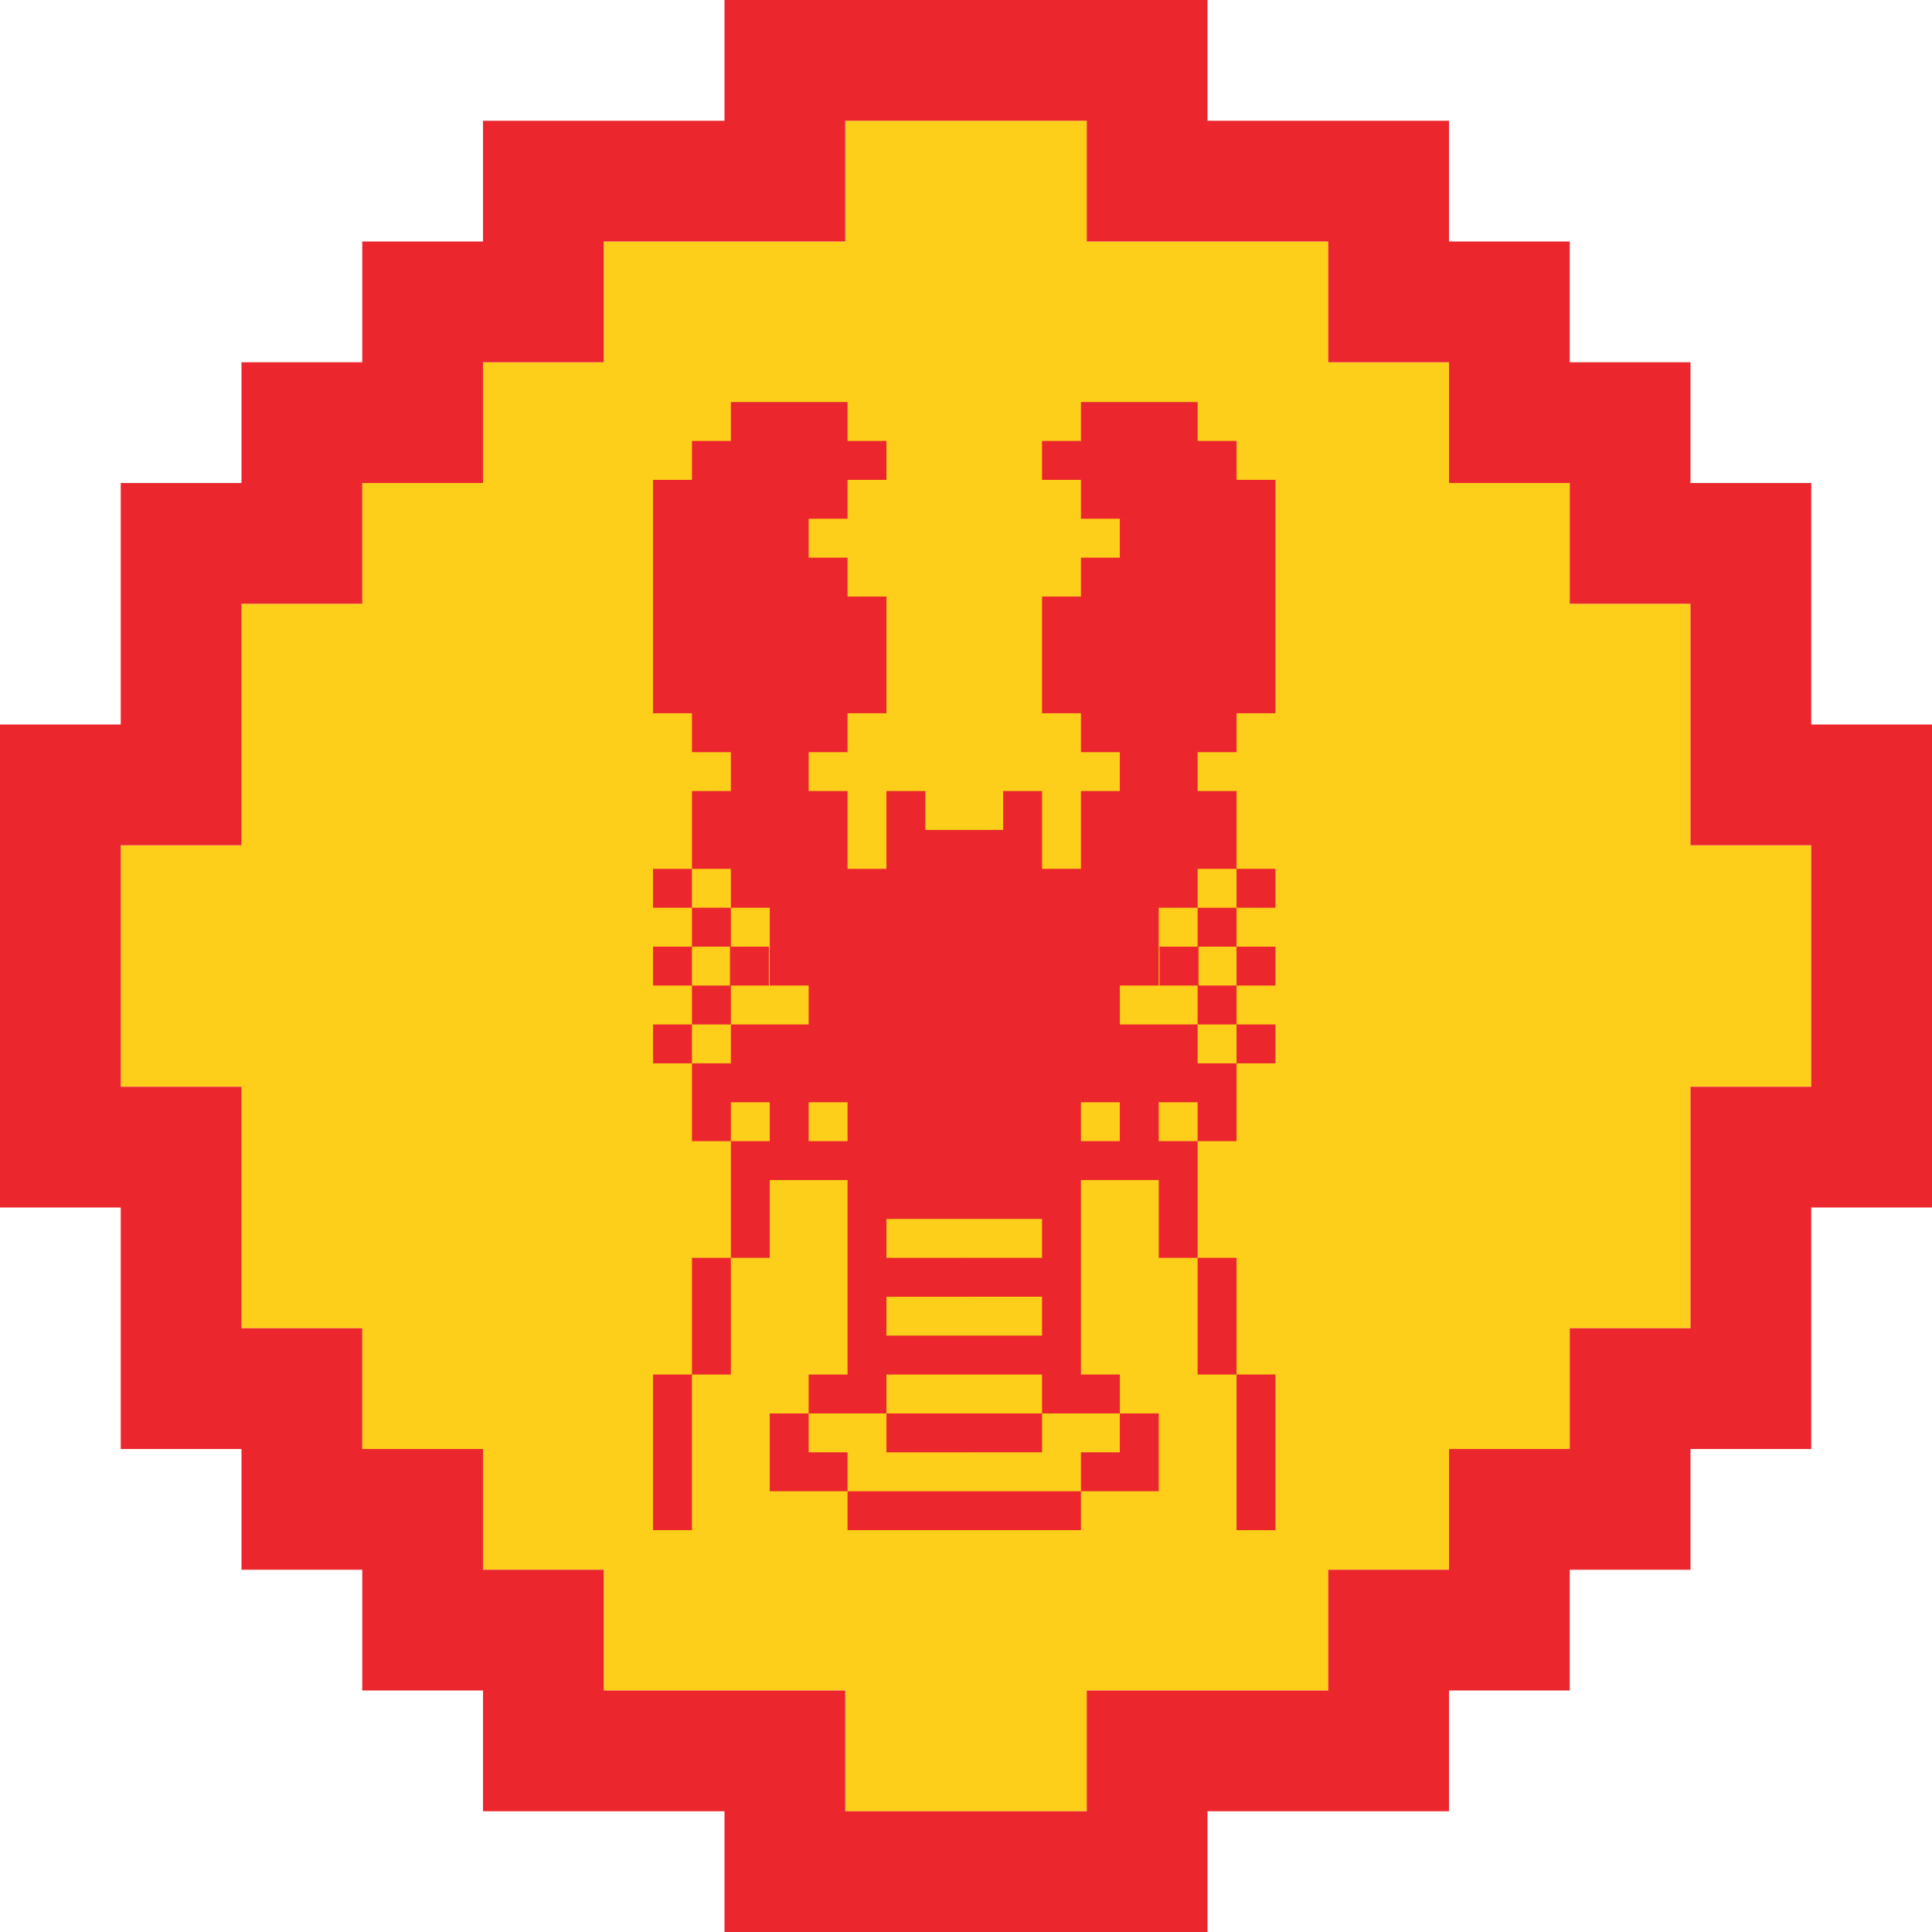
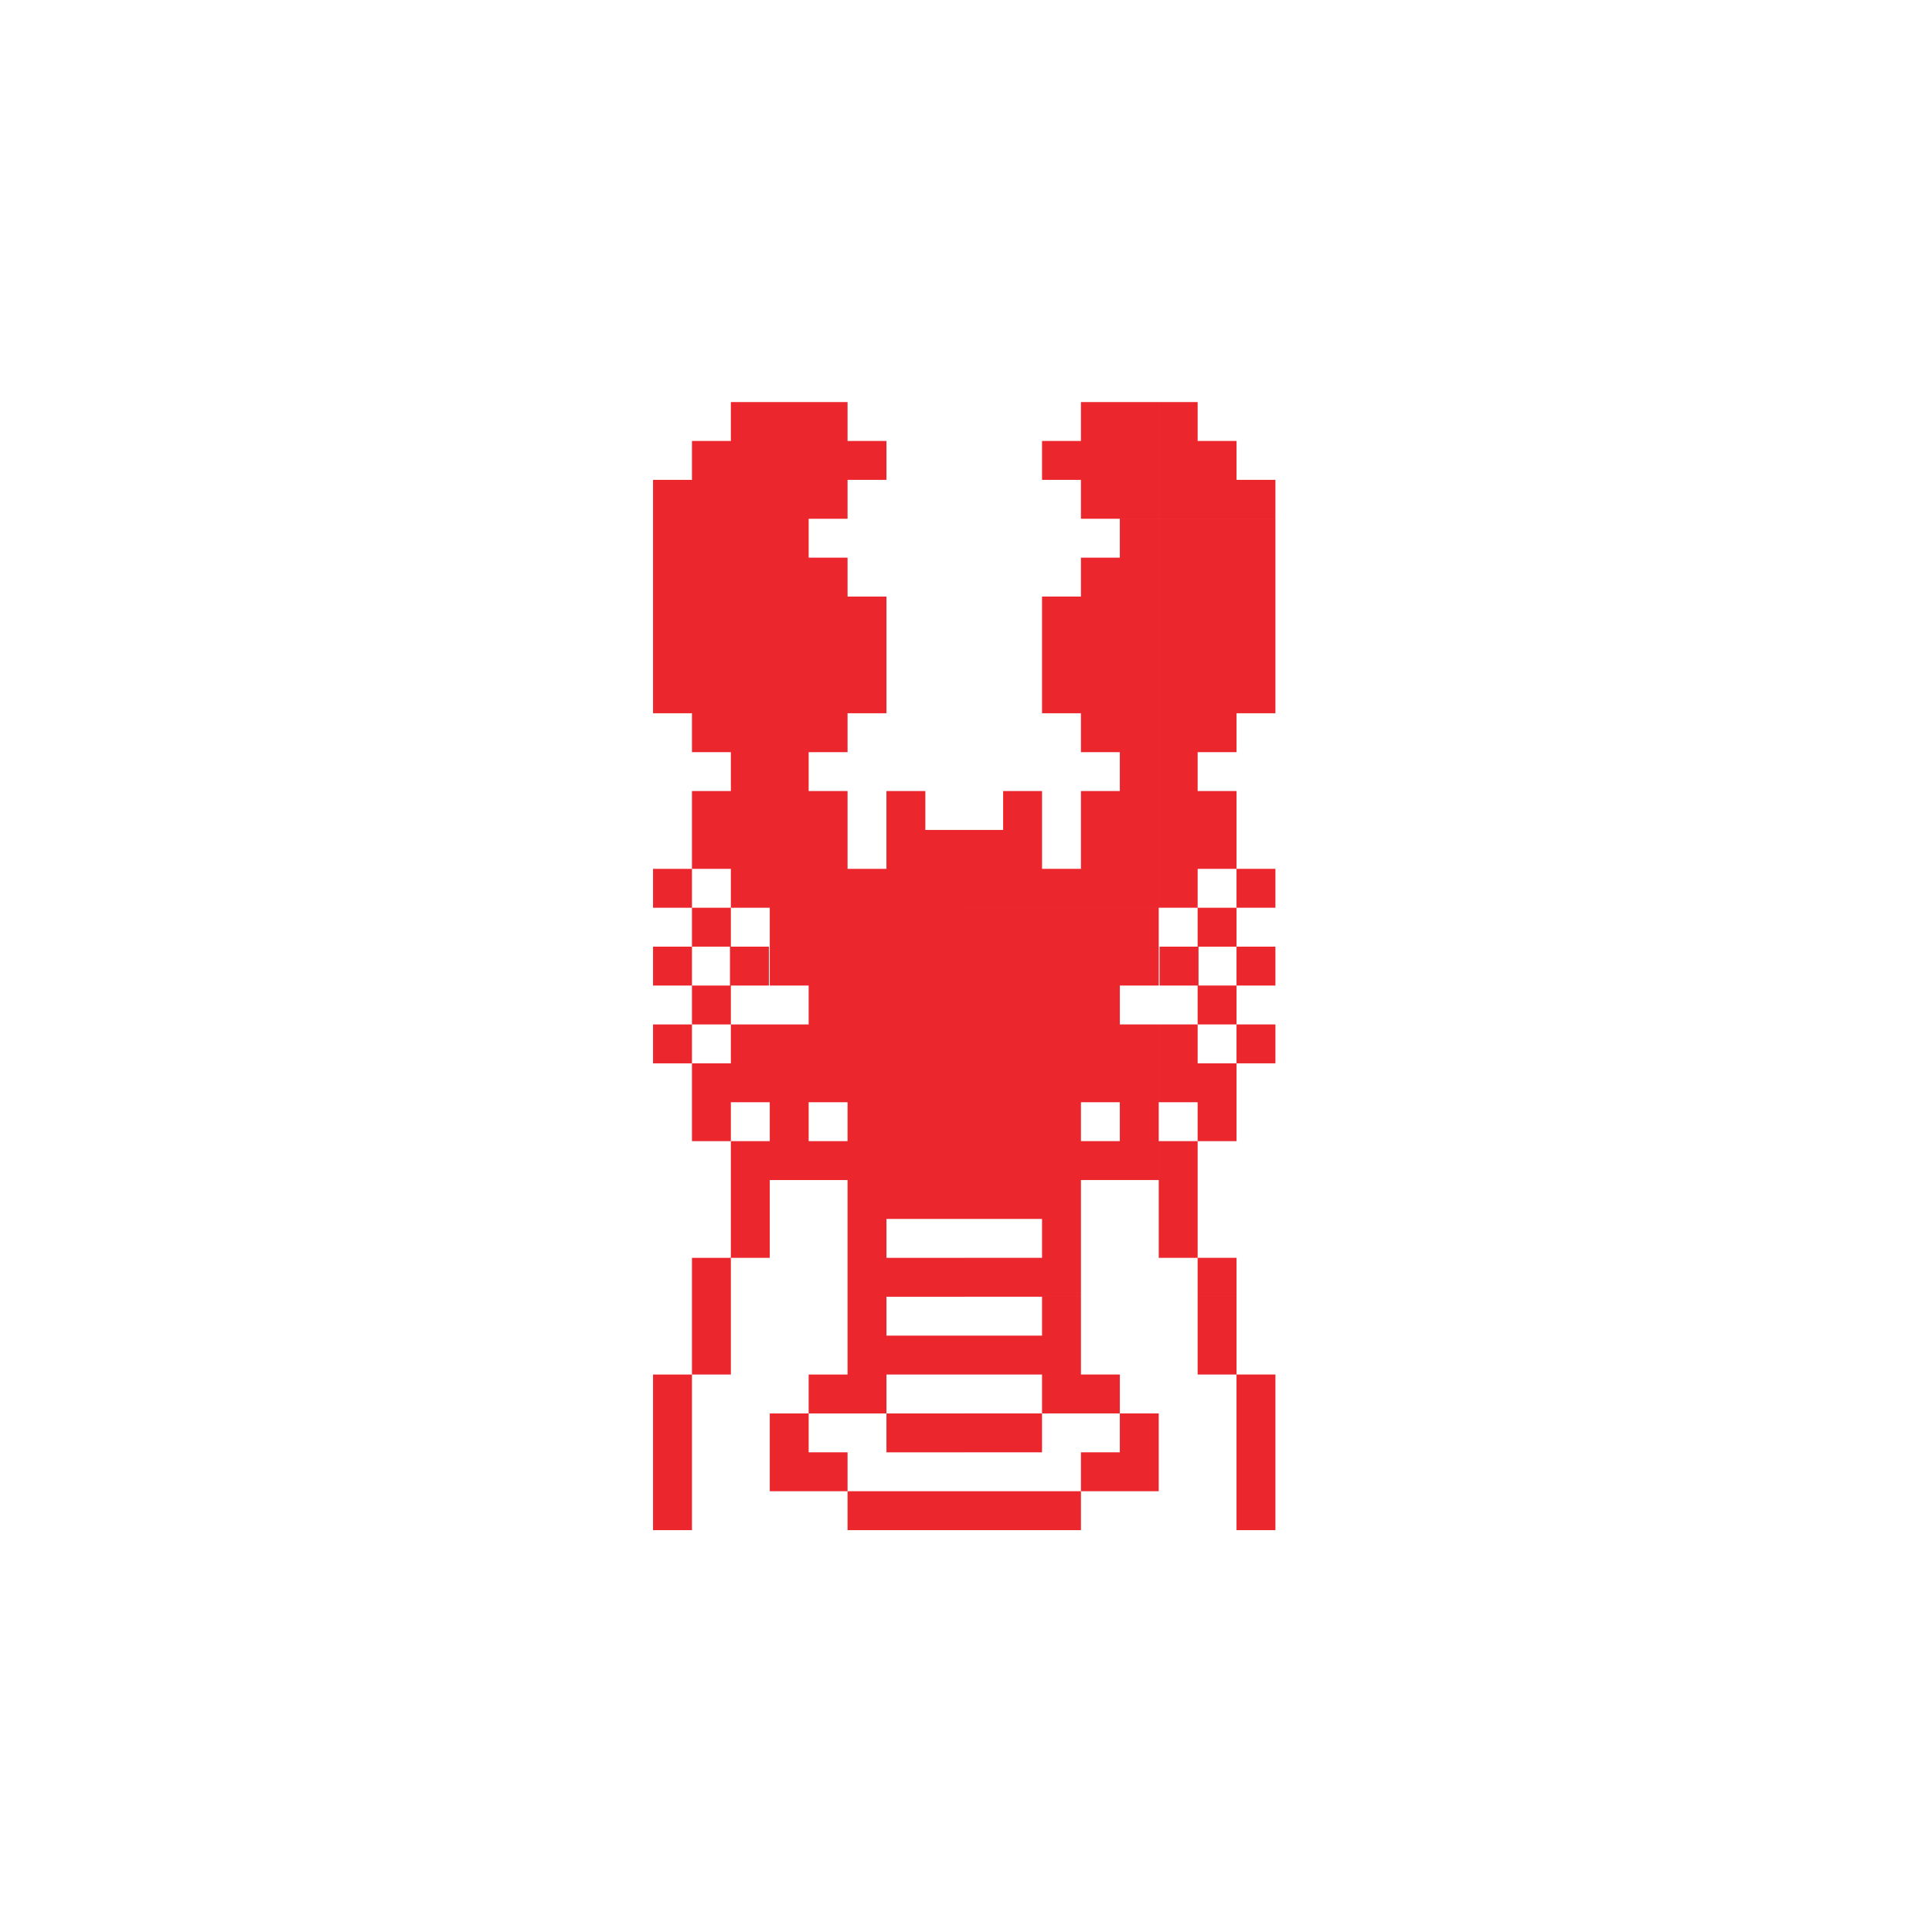
<svg xmlns="http://www.w3.org/2000/svg" version="1.1" x="0" y="0" width="1024" height="1024" viewBox="0, 0, 1024, 1024">
  <g id="Layer_1">
-     <path d="M896,576 L896,704 L832,704 L832,768 L768,768 L768,832 L704,832 L704,896 L576,896 L576,960 L448,960 L448,896 L320,896 L320,832 L256,832 L256,768 L192,768 L192,704 L128,704 L128,576 L64,576 L64,448 L128,448 L128,320 L192,320 L192,256 L256,256 L256,192 L320,192 L320,128 L448,128 L448,64 L576,64 L576,128 L704,128 L704,192 L768,192 L768,256 L832,256 L832,320 L896,320 L896,448 L960,448 L960,576 L896,576 z" fill="#FDCF1A" />
-     <path d="M832,896 L768,896 L768,960 L640,960 L640,1024 L384,1024 L384,960 L256,960 L256,896 L192,896 L192,832 L128,832 L128,768 L64,768 L64,640 L0,640 L0,384 L64,384 L64,256 L128,256 L128,192 L192,192 L192,128 L256,128 L256,64 L384,64 L384,0 L640,0 L640,64 L768,64 L768,128 L832,128 L832,192 L896,192 L896,256 L960,256 L960,384 L1024,384 L1024,640 L960,640 L960,768 L896,768 L896,832 L832,832 L832,896 z M768,832 L768,768 L832,768 L832,704 L896,704 L896,576 L960,576 L960,448 L896,448 L896,320 L832,320 L832,256 L768,256 L768,192 L704,192 L704,128 L576,128 L576,64 L448,64 L448,128 L320,128 L320,192 L256,192 L256,256 L192,256 L192,320 L128,320 L128,448 L64,448 L64,576 L128,576 L128,704 L192,704 L192,768 L256,768 L256,832 L320,832 L320,896 L448,896 L448,960 L576,960 L576,896 L704,896 L704,832 L768,832 z" fill="#EB272D" />
    <path d="M655.39,687.3 L655.39,728.52 L676,728.52 L676,811 L655.38,811 L655.38,728.53 L634.77,728.53 L634.77,687.3 L655.39,687.3 z M511.07,790.38 L449.22,790.38 L449.22,811 L511.07,811 L511.07,790.38 z M366.75,728.53 L346.13,728.53 L346.13,811 L366.75,811 L366.75,728.53 z M572.92,790.38 L511.07,790.38 L511.07,811 L572.92,811 L572.92,790.38 z M572.92,687.3 L552.3,687.3 L552.3,707.91 L511.07,707.91 L511.07,728.53 L552.3,728.53 L552.3,749.14 L511.07,749.14 L511.07,769.76 L552.3,769.76 L552.3,749.14 L593.53,749.14 L593.53,769.76 L572.92,769.76 L572.92,790.38 L614.15,790.38 L614.15,749.14 L593.54,749.14 L593.54,728.52 L572.92,728.52 L572.92,687.3 z M511.07,501.74 L407.99,501.74 L407.99,522.36 L428.6,522.36 L428.6,542.98 L387.37,542.98 L387.37,563.59 L366.75,563.59 L366.75,542.98 L346.13,542.98 L346.13,563.6 L366.75,563.6 L366.75,604.83 L387.37,604.83 L387.37,666.68 L407.99,666.68 L407.99,625.45 L449.22,625.45 L449.22,728.53 L428.6,728.53 L428.6,749.15 L407.99,749.15 L407.99,790.38 L449.22,790.38 L449.22,769.76 L428.61,769.76 L428.61,749.15 L469.84,749.15 L469.84,728.53 L511.07,728.53 L511.07,707.91 L469.84,707.91 L469.84,687.3 L511.07,687.3 L511.07,666.68 L469.84,666.68 L469.84,646.06 L511.07,646.06 L511.07,584.21 L449.22,584.21 L449.22,604.83 L428.61,604.83 L428.61,584.21 L407.99,584.21 L407.99,604.83 L387.37,604.83 L387.37,584.21 L511.07,584.21 L511.07,501.74 z M511.07,749.15 L469.84,749.15 L469.84,769.77 L511.07,769.77 L511.07,749.15 z M387.37,666.68 L366.75,666.68 L366.75,728.53 L387.37,728.53 L387.37,666.68 z M655.38,501.75 L655.38,522.35 L635.23,522.35 L635.23,501.75 L655.38,501.75 z M655.38,542.97 L655.38,563.59 L634.78,563.59 L634.78,542.97 L655.38,542.97 z M655.39,481.13 L634.77,481.13 L634.77,501.74 L614.61,501.74 L614.61,522.36 L634.77,522.36 L634.77,542.97 L614.16,542.97 L614.16,584.21 L634.77,584.21 L634.77,604.82 L614.16,604.82 L614.16,666.68 L634.77,666.68 L634.77,687.29 L655.39,687.29 L655.39,666.67 L634.78,666.67 L634.78,604.83 L655.39,604.83 L655.39,563.59 L676,563.59 L676,542.97 L655.39,542.97 L655.39,522.36 L676,522.36 L676,501.74 L655.39,501.74 L655.39,481.13 z M593.53,584.21 L593.53,604.82 L572.92,604.82 L572.92,584.21 L593.53,584.21 z M614.15,481.13 L511.07,481.13 L511.07,646.06 L552.3,646.06 L552.3,666.67 L511.07,666.67 L511.07,687.29 L572.92,687.29 L572.92,625.44 L614.15,625.44 L614.15,542.97 L593.54,542.97 L593.54,522.36 L614.15,522.36 L614.15,481.13 z M407.53,501.74 L386.91,501.74 L386.91,522.36 L366.75,522.36 L366.75,542.98 L387.37,542.98 L387.37,522.36 L407.53,522.36 L407.53,501.74 z M366.75,501.74 L346.13,501.74 L346.13,522.36 L366.75,522.36 L366.75,501.74 z M552.31,419.27 L531.69,419.27 L531.69,439.89 L511.07,439.89 L511.07,481.12 L614.15,481.12 L614.15,419.27 L572.92,419.27 L572.92,460.5 L552.31,460.5 L552.31,419.27 z M655.39,419.27 L614.16,419.27 L614.16,481.12 L634.78,481.12 L634.78,460.51 L655.38,460.51 L655.38,481.12 L676,481.12 L676,460.5 L655.39,460.5 L655.39,419.27 z M676,336.8 L614.16,336.8 L614.16,419.27 L634.78,419.27 L634.78,398.66 L655.39,398.66 L655.39,378.04 L676,378.04 L676,336.8 z M614.15,336.8 L552.3,336.8 L552.3,378.04 L572.92,378.04 L572.92,398.66 L593.53,398.66 L593.53,419.27 L614.15,419.27 L614.15,336.8 z M676,274.96 L614.16,274.96 L614.16,336.8 L676,336.8 L676,274.96 z M614.15,274.96 L593.53,274.96 L593.53,295.57 L572.92,295.57 L572.92,316.18 L552.3,316.18 L552.3,336.8 L614.15,336.8 L614.15,274.96 z M614.15,233.72 L552.3,233.72 L552.3,254.34 L572.92,254.34 L572.92,274.95 L614.15,274.95 L614.15,233.72 z M655.39,233.72 L614.16,233.72 L614.16,274.95 L676,274.95 L676,254.33 L655.39,254.33 L655.39,233.72 z M387.37,460.51 L387.37,481.12 L366.75,481.12 L366.75,460.51 L387.37,460.51 z M449.22,274.96 L449.22,254.34 L469.84,254.34 L469.84,233.72 L366.75,233.72 L366.75,254.34 L346.13,254.34 L346.13,378.04 L366.75,378.04 L366.75,398.66 L387.37,398.66 L387.37,419.27 L366.75,419.27 L366.75,460.51 L346.13,460.51 L346.13,481.13 L366.75,481.13 L366.75,501.74 L387.37,501.74 L387.37,481.13 L407.99,481.13 L407.99,501.74 L511.07,501.74 L511.07,439.89 L490.45,439.89 L490.45,419.27 L469.83,419.27 L469.83,460.51 L449.22,460.51 L449.22,419.27 L428.61,419.27 L428.61,398.66 L449.22,398.66 L449.22,378.04 L469.84,378.04 L469.84,316.19 L449.22,316.19 L449.22,295.57 L428.61,295.57 L428.61,274.96 L449.22,274.96 z M614.15,213.1 L572.92,213.1 L572.92,233.72 L614.15,233.72 L614.15,213.1 z M449.22,213.1 L387.37,213.1 L387.37,233.72 L449.22,233.72 L449.22,213.1 z M634.78,213.1 L614.16,213.1 L614.16,233.72 L634.78,233.72 L634.78,213.1 z" fill="#EB272D" />
  </g>
</svg>